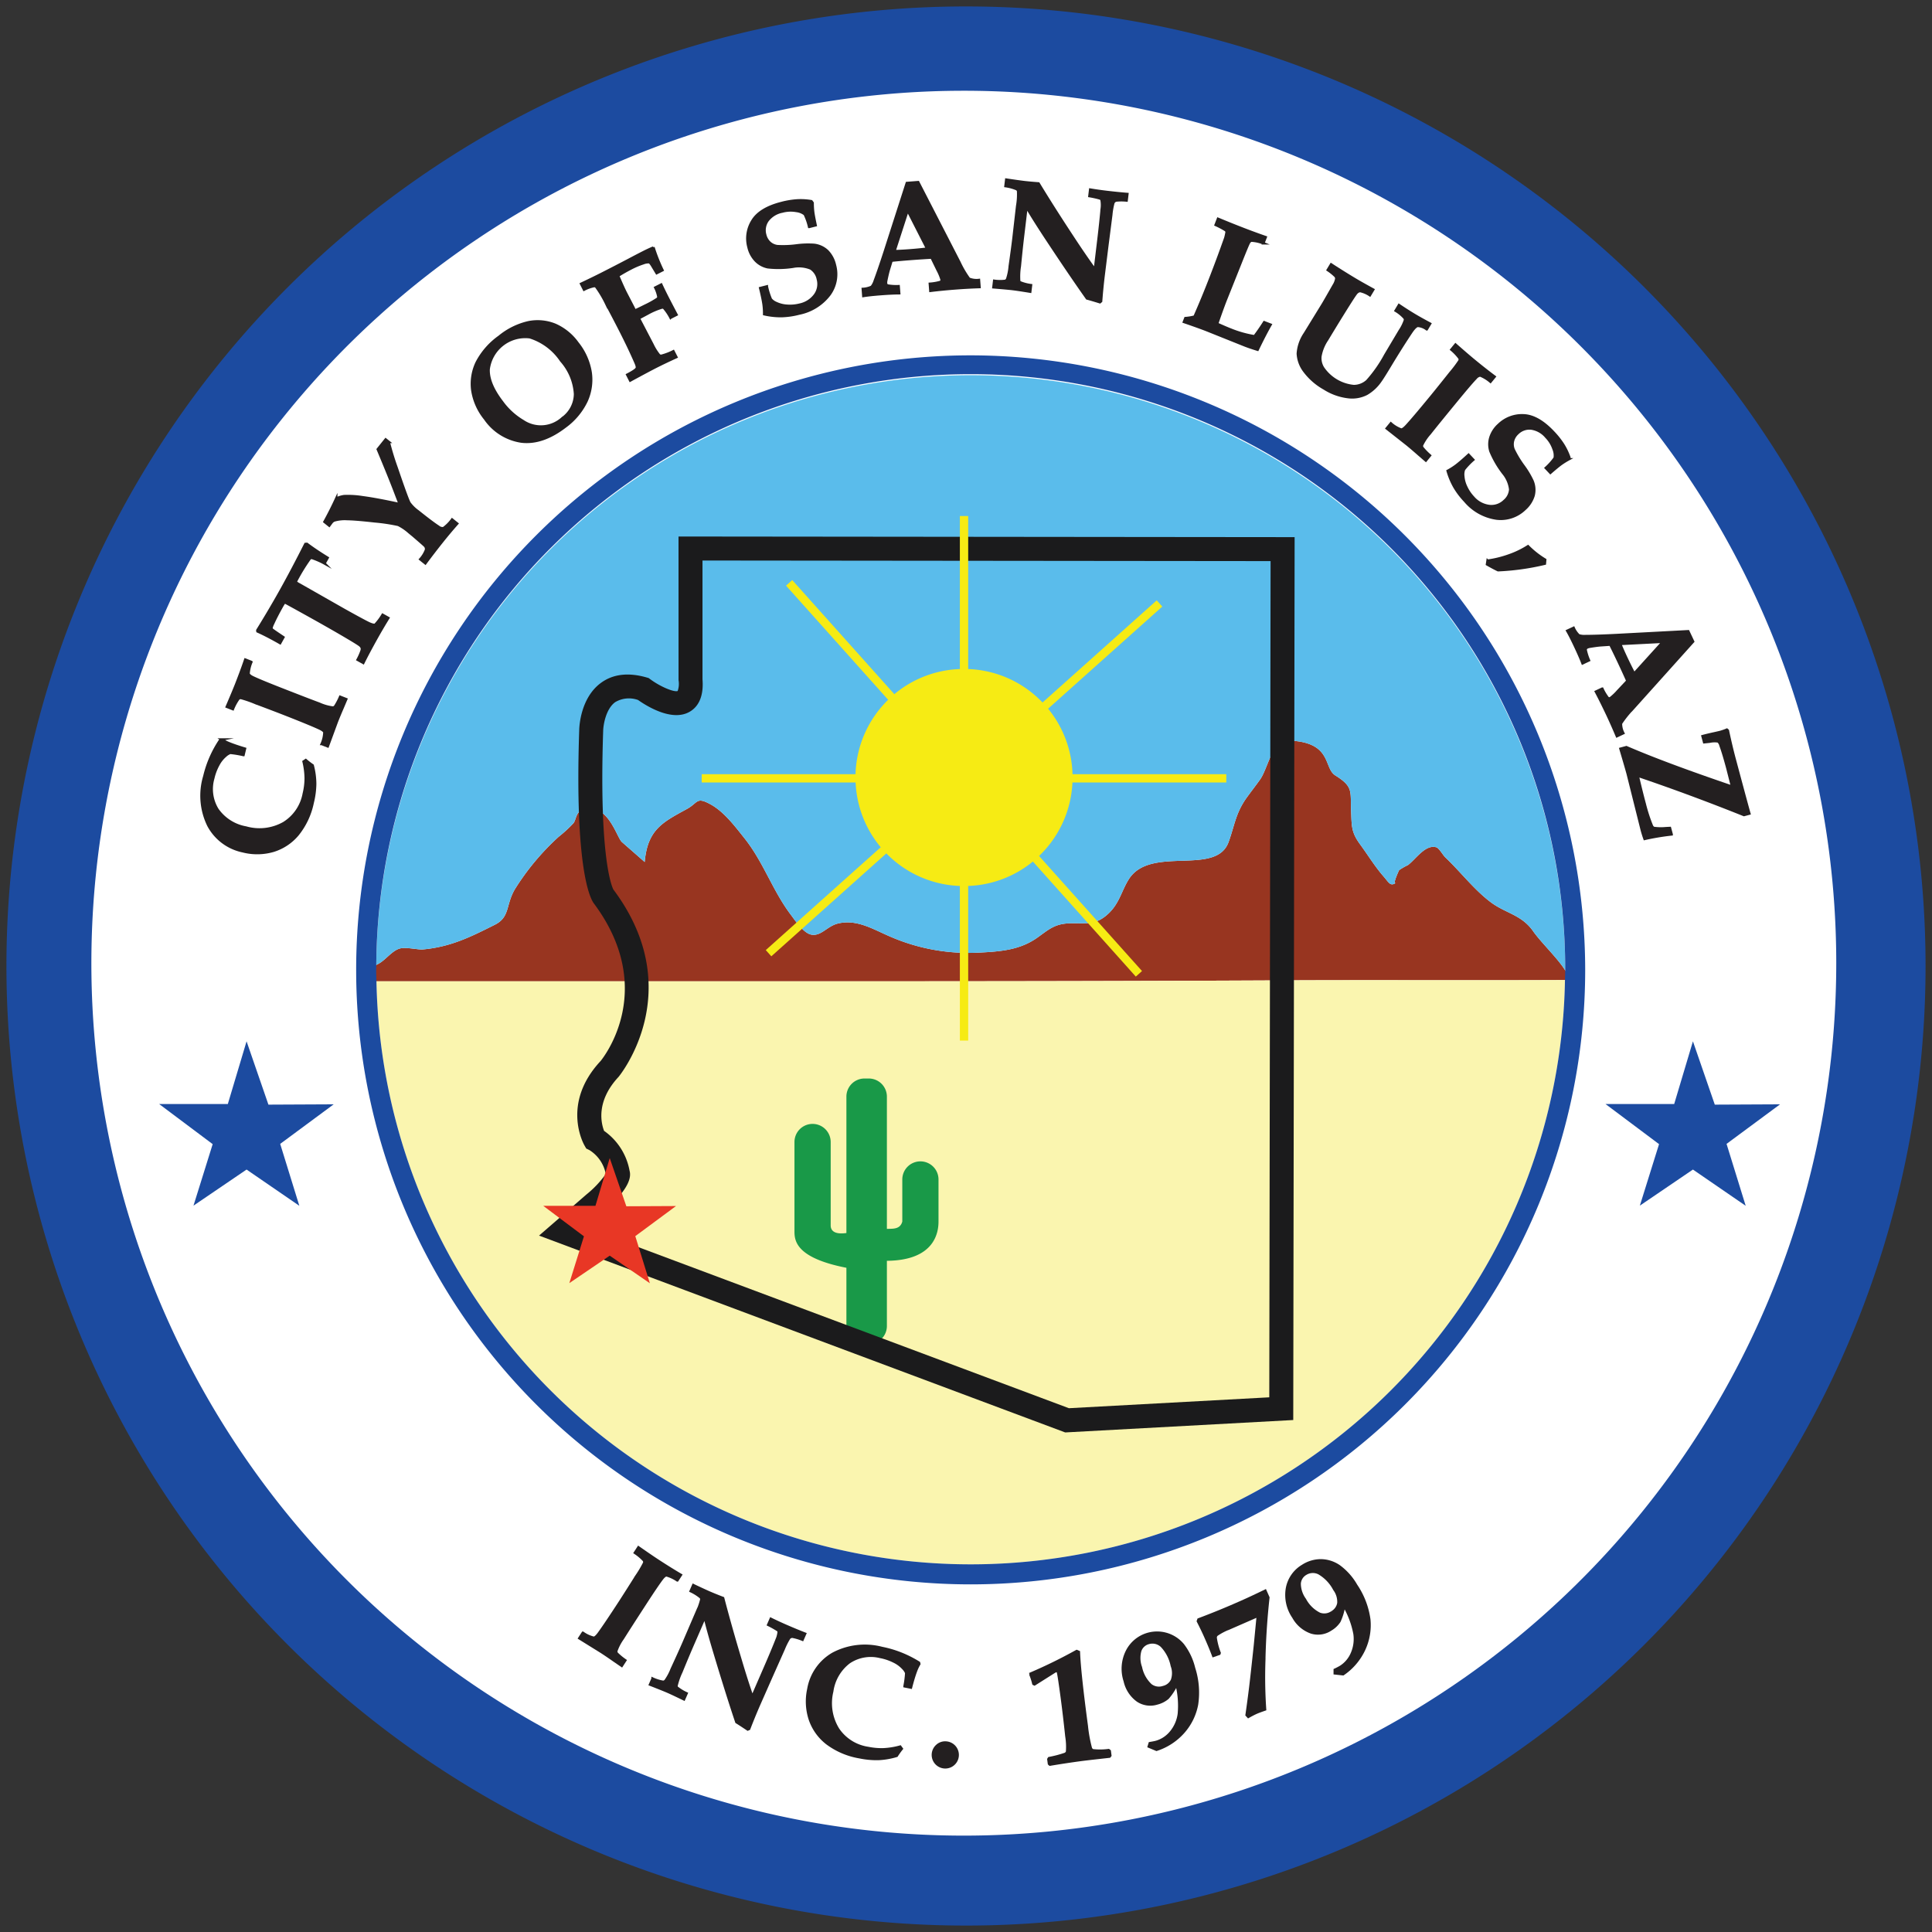
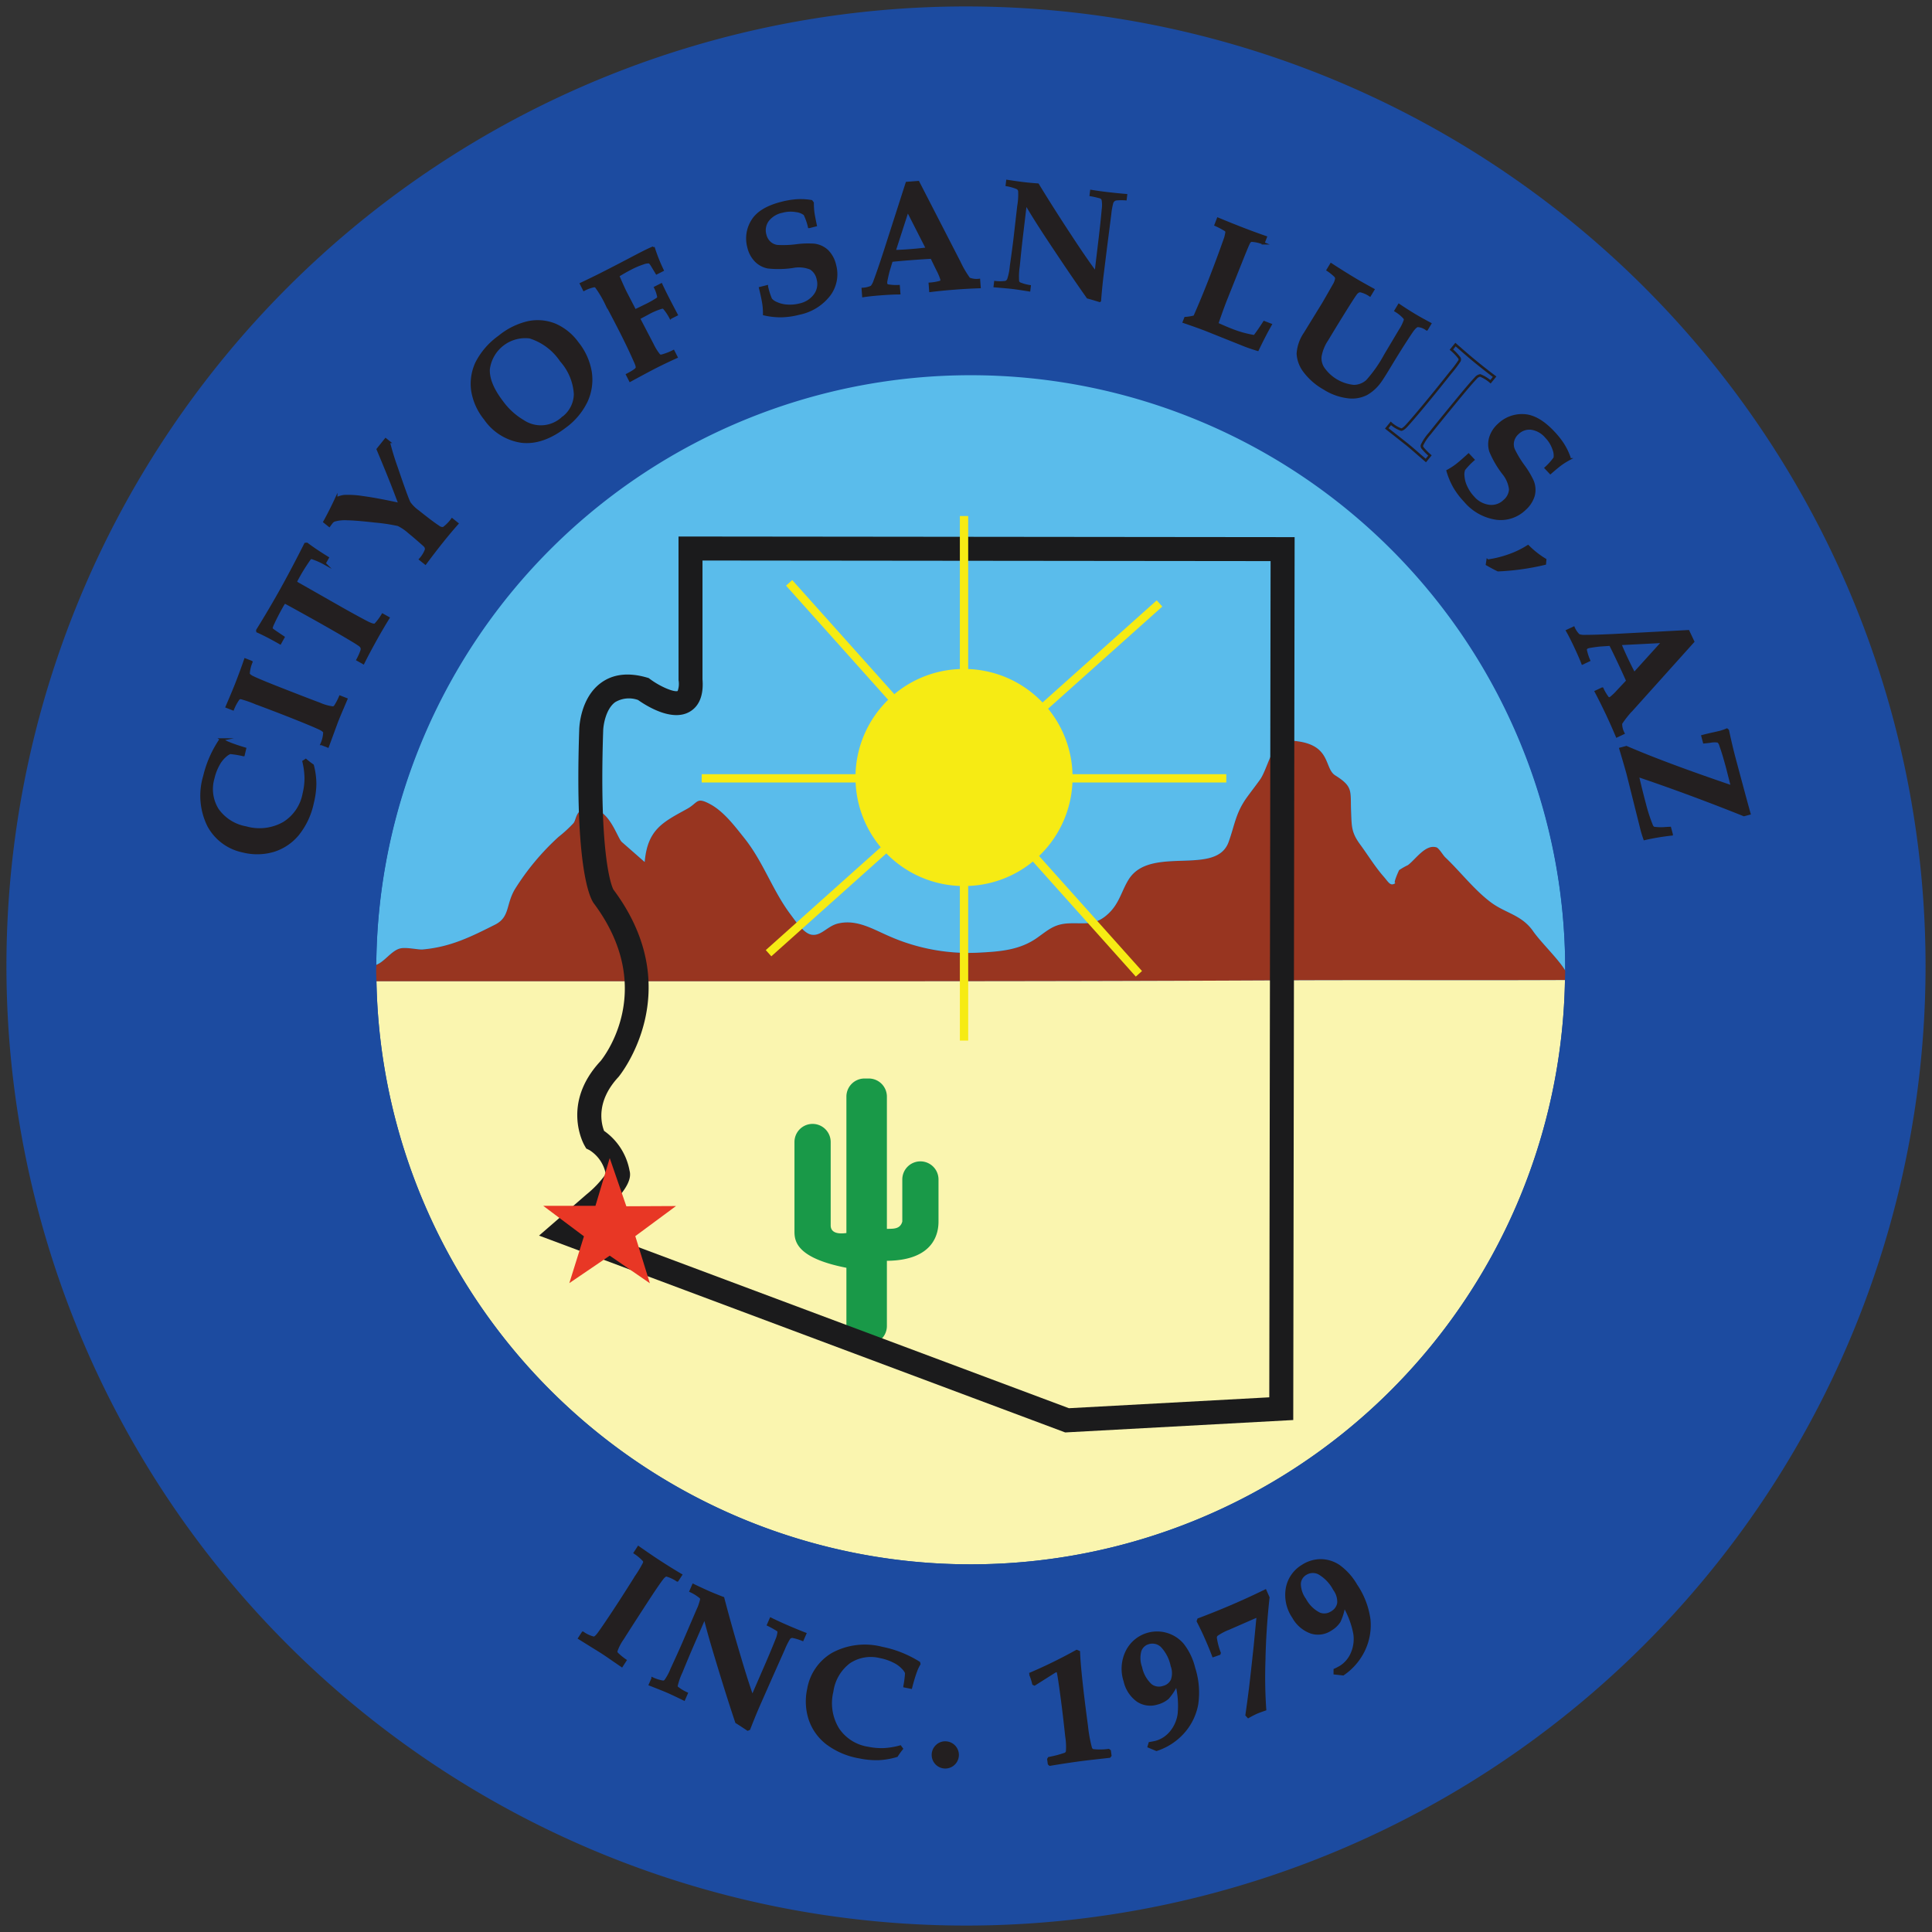
<svg xmlns="http://www.w3.org/2000/svg" id="Layer_1" data-name="Layer 1" width="300" height="300" viewBox="0 0 300 300">
  <rect x="0" y="0" width="300" height="300" fill="#333333" stroke="none" />
  <defs>
    <style>.cls-1{fill:#1c4ba0;}.cls-2{fill:#fff;}.cls-3{fill:#983520;}.cls-4{fill:#231f20;}.cls-5{fill:none;stroke:#231f20;stroke-miterlimit:10;stroke-width:0.388px;}.cls-6{fill:#5abceb;}.cls-7{fill:#faf5af;}.cls-8{fill:#e7e79c;}.cls-9{fill:#199948;}.cls-10{fill:#1b1b1c;}.cls-11{fill:#e83725;}.cls-12{fill:#f6eb14;}</style>
  </defs>
  <title>San Luis</title>
  <path class="cls-1" d="M299,150A149,149,0,1,1,150.001,1.001,148.998,148.998,0,0,1,299,150" />
-   <path class="cls-2" d="M285.133,149.564A135.472,135.472,0,1,1,149.66,14.091,135.473,135.473,0,0,1,285.133,149.564" />
  <polygon class="cls-1" points="38.287 161.696 41.681 171.527 51.815 171.479 43.508 177.622 46.48 187.235 38.287 181.608 30.045 187.212 33.025 177.661 24.71 171.431 35.377 171.431 38.287 161.696" />
-   <polygon class="cls-1" points="262.877 161.696 266.272 171.527 276.405 171.479 268.098 177.622 271.071 187.235 262.877 181.608 254.635 187.212 257.616 177.661 249.301 171.431 259.968 171.431 262.877 161.696" />
  <path class="cls-3" d="M238.063,144.595c-1.759-2.53-4.278-2.793-6.51-4.447-2.614-1.938-4.774-4.79-7.14-7.03-.338-.321-.97-1.424-1.359-1.544-1.707-.52-3.186,1.82-4.433,2.759a10.199,10.199,0,0,0-1.364.779c-.017.023-1.151,2.451-.462,1.939-.898.667-1.12-.003-1.969-.973-1.314-1.5-2.444-3.353-3.624-4.961-1.398-1.904-1.302-2.839-1.401-5.176-.133-3.126.368-3.766-2.465-5.541-1.891-1.187-.36-5.361-7.707-5.418-2.006-.019-2.799,4.434-3.969,6.07-.656.92-1.351,1.812-2.014,2.725-1.775,2.445-1.905,4.31-2.869,6.971-1.943,5.384-12.149.434-15.516,5.815-1.094,1.747-1.421,3.624-3.05,5.208-2.14,2.084-3.749,1.483-6.279,1.606-2.213.108-3.126.991-4.838,2.209-2.7,1.923-5.696,2.162-8.956,2.327a30.444,30.444,0,0,1-14.048-2.541c-2.579-1.111-5.077-2.678-7.984-1.967-1.679.41-2.616,2.028-4.15,1.718-1.195-.239-2.498-2.209-3.147-3.067-2.846-3.759-4.258-8.201-7.226-11.916-1.466-1.837-3.167-4.115-5.274-5.255-2.217-1.201-1.867-.245-3.635.729-3.749,2.062-6.119,3.164-6.565,8.239-1.798-1.579-1.741-1.525-3.541-3.103-.718-.632-1.89-5.043-4.751-5.187-2.518-.127-2.194,1.482-2.756,2.245a20.709,20.709,0,0,1-2.324,2.136,38.722,38.722,0,0,0-6.811,8.175c-1.398,2.424-.732,4.3-3.091,5.479-3.587,1.793-6.788,3.443-11.201,3.831-.666.059-2.351-.34-3.328-.191-1.274.196-2.31,1.71-3.423,2.355a16.552,16.552,0,0,1-2.025.967c-.163.068-.323.141-.487.208,0,.004.006.004.006.011a3.058,3.058,0,0,1,.093.723c0,.013-.006.02-.006.033s.006.02.006.031a4.467,4.467,0,0,0,0,.776.246.246,0,0,0-.002.033h78.652c21.407,0,42.707-.039,64.125-.144,14.34-.07,29.846.022,44.189-.05.169-.366-.034-.925-.444-1.583-1.106-1.781-3.759-4.323-4.928-6.003" />
  <path class="cls-4" d="M47.144,118.254l.338-.226a12.071,12.071,0,0,0,1.063.819,11.549,11.549,0,0,1,.388,2.849,12.821,12.821,0,0,1-.391,2.96,11.589,11.589,0,0,1-2.302,4.915,7.967,7.967,0,0,1-3.797,2.532,8.991,8.991,0,0,1-4.743.073,7.853,7.853,0,0,1-5.333-3.991,10.509,10.509,0,0,1-.627-7.653,17.054,17.054,0,0,1,2.495-5.66l.193-.04a6.858,6.858,0,0,0,1.145.588q.978.396,2.464.839l-.234.979a15.311,15.311,0,0,0-2.059-.341,2.316,2.316,0,0,0-.771.494,4.695,4.695,0,0,0-1.078,1.376,8.059,8.059,0,0,0-.787,2.087,6.022,6.022,0,0,0,.669,4.858,6.866,6.866,0,0,0,4.416,2.794,7.679,7.679,0,0,0,5.878-.698,6.811,6.811,0,0,0,3.109-4.576,10.127,10.127,0,0,0,.296-2.378,11.933,11.933,0,0,0-.33-2.6" />
  <path class="cls-5" d="M47.144,118.254l.338-.226a12.074,12.074,0,0,0,1.063.819,11.548,11.548,0,0,1,.388,2.849,12.82,12.82,0,0,1-.391,2.96,11.589,11.589,0,0,1-2.302,4.915,7.967,7.967,0,0,1-3.797,2.532,8.991,8.991,0,0,1-4.743.073,7.853,7.853,0,0,1-5.333-3.991,10.509,10.509,0,0,1-.627-7.653,17.054,17.054,0,0,1,2.495-5.66l.193-.04a6.858,6.858,0,0,0,1.145.588q.978.396,2.464.839l-.234.979a15.311,15.311,0,0,0-2.059-.341,2.316,2.316,0,0,0-.771.494,4.695,4.695,0,0,0-1.078,1.376,8.059,8.059,0,0,0-.787,2.087,6.022,6.022,0,0,0,.669,4.858,6.866,6.866,0,0,0,4.416,2.794,7.679,7.679,0,0,0,5.878-.698,6.811,6.811,0,0,0,3.109-4.576,10.127,10.127,0,0,0,.296-2.378A11.933,11.933,0,0,0,47.144,118.254Z" />
  <path class="cls-4" d="M50.892,115.888l-.939-.367a4.908,4.908,0,0,0,.423-1.834c-.068-.18-.329-.377-.788-.591q-1.438-.668-5.46-2.244-1.541-.605-4.486-1.708a18.124,18.124,0,0,0-2.231-.771.522.522,0,0,0-.375.123,7.606,7.606,0,0,0-.878,1.615l-.937-.368q.977-2.271,1.458-3.488.822-2.102,1.41-3.83l.939.368a5.834,5.834,0,0,0-.438,1.818c.05.171.248.348.6.528q1.036.51,4.309,1.793,4.357,1.709,6.085,2.346a7.361,7.361,0,0,0,2.114.599.514.514,0,0,0,.343-.196,9.617,9.617,0,0,0,.779-1.479l.94.368-.552,1.305c-.357.824-.664,1.561-.92,2.217Z" />
  <path class="cls-5" d="M50.892,115.888l-.939-.367a4.907,4.907,0,0,0,.423-1.834c-.068-.18-.329-.377-.788-.591q-1.438-.668-5.46-2.244-1.541-.605-4.486-1.708a18.121,18.121,0,0,0-2.231-.771.522.522,0,0,0-.375.123,7.607,7.607,0,0,0-.878,1.615l-.937-.368q.977-2.272,1.458-3.488.822-2.102,1.41-3.83l.939.368a5.833,5.833,0,0,0-.438,1.818c.05.171.248.348.6.528q1.036.51,4.309,1.793,4.357,1.709,6.085,2.346a7.363,7.363,0,0,0,2.114.599.514.514,0,0,0,.343-.196,9.617,9.617,0,0,0,.779-1.479l.94.368-.552,1.305c-.357.824-.664,1.561-.92,2.217Z" />
  <path class="cls-4" d="M56.411,102.934l-.88-.492a9.194,9.194,0,0,0,.59-1.305.928.928,0,0,0,.065-.528.947.947,0,0,0-.34-.436q-.41-.323-3.238-1.969-2.013-1.164-4.128-2.343-4.159-2.316-4.253-2.334c-.061-.009-.223.222-.49.698q-.814,1.459-1.316,2.557a2.952,2.952,0,0,0-.278.749.388.388,0,0,0,.115.22q.109.114,1.741,1.204l-.501.902q-1.999-1.141-3.516-1.822l-.02-.163q1.995-3.214,3.736-6.337,1.734-3.114,3.725-7.06l.231-.02c.889.669,1.958,1.389,3.218,2.163l-.484.869a11.34,11.34,0,0,0-2.022-.878.546.546,0,0,0-.344.248,29.038,29.038,0,0,0-1.994,3.255c-.079.141-.105.236-.078.287a2.188,2.188,0,0,0,.532.352l7.013,3.991q3.065,1.708,3.79,2.043.728.335.985.216a8.812,8.812,0,0,0,1.144-1.531l.88.492q-.931,1.501-1.899,3.233-1.269,2.279-1.984,3.736" />
  <path class="cls-5" d="M56.411,102.934l-.88-.492a9.19,9.19,0,0,0,.59-1.305.928.928,0,0,0,.065-.528.947.947,0,0,0-.34-.436q-.41-.323-3.238-1.969-2.013-1.164-4.128-2.343-4.159-2.316-4.253-2.334c-.061-.009-.223.222-.49.698q-.814,1.459-1.316,2.557a2.953,2.953,0,0,0-.278.749.388.388,0,0,0,.115.22q.109.114,1.741,1.204l-.501.902q-1.999-1.141-3.516-1.822l-.02-.163q1.995-3.214,3.736-6.337,1.734-3.114,3.725-7.06l.231-.02c.889.669,1.958,1.389,3.218,2.163l-.484.869a11.34,11.34,0,0,0-2.022-.878.546.546,0,0,0-.344.248,29.036,29.036,0,0,0-1.994,3.255c-.079.141-.105.236-.078.287a2.191,2.191,0,0,0,.532.352l7.013,3.991q3.065,1.708,3.79,2.043.728.335.985.215a8.809,8.809,0,0,0,1.144-1.531l.88.492q-.931,1.501-1.899,3.233Q57.127,101.476,56.411,102.934Z" />
  <path class="cls-4" d="M66.048,87.474l-.787-.63a4.59,4.59,0,0,0,.897-1.466.7.7,0,0,0-.2-.635q-.077-.093-1.758-1.545l-.676-.557a7.627,7.627,0,0,0-1.681-1.145,28.341,28.341,0,0,0-3.643-.548q-2.949-.333-4.318-.352a5.787,5.787,0,0,0-1.991.219,1.03,1.03,0,0,0-.422.338l-.343.466L50.388,81.026q.977-1.773,1.815-3.598a4.052,4.052,0,0,1,1.215-.383,14.235,14.235,0,0,1,2.925.177q2.069.268,5.732,1.065l-.693-1.815q-.938-2.472-2.718-6.709l1.222-1.525.469.374a41.547,41.547,0,0,0,1.218,4.002q1.622,4.769,1.995,5.471A5.798,5.798,0,0,0,64.898,79.392q2.199,1.762,3.174,2.388a.975.975,0,0,0,.798.231,6.192,6.192,0,0,0,1.331-1.341l.788.631q-1.159,1.31-2.29,2.724-1.24,1.553-2.651,3.448" />
  <path class="cls-5" d="M66.048,87.474l-.787-.63a4.589,4.589,0,0,0,.897-1.466.701.701,0,0,0-.2-.635q-.077-.093-1.758-1.545l-.676-.557a7.624,7.624,0,0,0-1.681-1.145,28.328,28.328,0,0,0-3.643-.548q-2.949-.333-4.318-.352a5.787,5.787,0,0,0-1.991.219,1.03,1.03,0,0,0-.422.338l-.343.465L50.388,81.026q.977-1.773,1.815-3.598a4.051,4.051,0,0,1,1.215-.383,14.239,14.239,0,0,1,2.925.177q2.069.268,5.732,1.065l-.693-1.815q-.938-2.472-2.718-6.709l1.222-1.525.469.374a41.54,41.54,0,0,0,1.218,4.002q1.622,4.769,1.995,5.471a5.798,5.798,0,0,0,1.331,1.31q2.199,1.762,3.174,2.388a.975.975,0,0,0,.798.231,6.191,6.191,0,0,0,1.331-1.341l.788.632q-1.159,1.31-2.29,2.724Q67.459,85.579,66.048,87.474Z" />
  <path class="cls-4" d="M87.756,66.246q-3.512,2.693-6.763,2.32a8.302,8.302,0,0,1-5.672-3.536,9.224,9.224,0,0,1-1.977-4.45,7.669,7.669,0,0,1,.69-4.299,11.32,11.32,0,0,1,3.493-3.994,10.924,10.924,0,0,1,4.58-2.248,7.234,7.234,0,0,1,4.068.388,8.474,8.474,0,0,1,3.494,2.833,9.721,9.721,0,0,1,2.039,4.552,7.971,7.971,0,0,1-.649,4.489,10.51,10.51,0,0,1-3.303,3.945m-.425-1.306a4.689,4.689,0,0,0,1.967-3.755,8.559,8.559,0,0,0-2.161-5.175,9.13,9.13,0,0,0-4.872-3.651,5.738,5.738,0,0,0-6.397,4.995q-.084,2.227,2.088,5.06a10.842,10.842,0,0,0,3.266,2.979,4.955,4.955,0,0,0,6.108-.453" />
  <path class="cls-5" d="M87.756,66.246q-3.512,2.693-6.763,2.32a8.302,8.302,0,0,1-5.672-3.536,9.224,9.224,0,0,1-1.977-4.45,7.669,7.669,0,0,1,.69-4.299,11.32,11.32,0,0,1,3.493-3.994,10.923,10.923,0,0,1,4.58-2.248,7.233,7.233,0,0,1,4.068.388,8.474,8.474,0,0,1,3.494,2.833A9.722,9.722,0,0,1,91.707,57.812a7.971,7.971,0,0,1-.649,4.489A10.51,10.51,0,0,1,87.756,66.246Zm-.425-1.306A4.689,4.689,0,0,0,89.298,61.185a8.559,8.559,0,0,0-2.161-5.175,9.13,9.13,0,0,0-4.872-3.651,5.738,5.738,0,0,0-6.397,4.995Q75.784,59.581,77.956,62.413a10.844,10.844,0,0,0,3.266,2.979,4.955,4.955,0,0,0,6.108-.453Z" />
  <path class="cls-4" d="M97.855,59.087l-.456-.898q1.352-.701,1.48-1.009c.07-.143.009-.43-.183-.864q-.931-2.151-2.316-4.881-1.029-2.025-2.258-4.315a16.785,16.785,0,0,0-1.538-2.579.474.474,0,0,0-.298-.135,5.942,5.942,0,0,0-1.595.568l-.455-.899q1.897-.894,3.247-1.581,1.967-.998,4.113-2.124,1.41-.747,2.386-1.241c.462-.234.912-.444,1.347-.631l.219.168a26.614,26.614,0,0,0,1.32,3.289l-.899.456-.665-1.102c-.206-.351-.369-.551-.486-.594a2.114,2.114,0,0,0-.918.151,12.693,12.693,0,0,0-2.008.856q-.928.475-1.919,1.097.805,1.872,1.184,2.621l1.19,2.293.241.499c.439-.195.96-.448,1.567-.754a15.116,15.116,0,0,0,1.932-1.077.415.415,0,0,0,.157-.296,5.425,5.425,0,0,0-.49-1.445l.92-.467q.447.961.921,1.893.447.88,1.452,2.783l-.92.467a7.708,7.708,0,0,0-1.029-1.524.436.436,0,0,0-.362-.047,11.006,11.006,0,0,0-2.155.92L99.196,49.43l2.126,4.079a8.276,8.276,0,0,0,1.024,1.645.543.543,0,0,0,.337.11,9.316,9.316,0,0,0,1.885-.714l.456.898q-1.75.794-3.249,1.553-1.324.675-3.919,2.085" />
  <path class="cls-5" d="M97.855,59.087l-.456-.898q1.352-.701,1.48-1.009c.07-.143.009-.43-.183-.864q-.931-2.151-2.317-4.881-1.029-2.025-2.258-4.315a16.791,16.791,0,0,0-1.538-2.579.473.473,0,0,0-.298-.135,5.939,5.939,0,0,0-1.595.568l-.455-.899q1.897-.894,3.247-1.581,1.967-.998,4.113-2.124,1.41-.747,2.386-1.241c.462-.234.912-.444,1.347-.632l.219.168a26.599,26.599,0,0,0,1.32,3.289l-.899.456-.665-1.102c-.206-.351-.369-.551-.486-.594a2.114,2.114,0,0,0-.918.15,12.702,12.702,0,0,0-2.008.856q-.928.475-1.919,1.097.805,1.872,1.184,2.621l1.19,2.293.241.499c.439-.195.96-.448,1.567-.754a15.114,15.114,0,0,0,1.932-1.077.416.416,0,0,0,.157-.297,5.425,5.425,0,0,0-.49-1.445l.92-.467q.447.961.921,1.893.447.879,1.452,2.783l-.92.467a7.707,7.707,0,0,0-1.029-1.524.436.436,0,0,0-.362-.047,11.005,11.005,0,0,0-2.155.92l-1.387.743,2.126,4.079a8.279,8.279,0,0,0,1.024,1.645.543.543,0,0,0,.337.11,9.317,9.317,0,0,0,1.885-.714l.456.898q-1.75.794-3.249,1.553Q100.45,57.676,97.855,59.087Z" />
  <path class="cls-4" d="M118.047,44.738l1.022-.259a11.081,11.081,0,0,0,.624,1.987,2.214,2.214,0,0,0,.864.608,4.613,4.613,0,0,0,1.676.41,6.086,6.086,0,0,0,1.939-.171,3.939,3.939,0,0,0,2.4-1.54,2.873,2.873,0,0,0,.43-2.422,2.539,2.539,0,0,0-1.117-1.671,4.86,4.86,0,0,0-2.743-.268,14.963,14.963,0,0,1-3.921.081,3.619,3.619,0,0,1-1.866-1.012,4.427,4.427,0,0,1-1.12-2.095,5.158,5.158,0,0,1,.599-4.094q1.152-1.911,4.533-2.768a12.865,12.865,0,0,1,2.402-.4,9.918,9.918,0,0,1,2.227.127l.186.25a12.041,12.041,0,0,0,.078,1.395c.05.407.179,1.103.386,2.082l-1.001.253a9.284,9.284,0,0,0-.684-1.963,2.637,2.637,0,0,0-1.327-.521,4.941,4.941,0,0,0-2.172.101,3.736,3.736,0,0,0-2.275,1.401,2.613,2.613,0,0,0-.373,2.216,2.408,2.408,0,0,0,.691,1.204,2.182,2.182,0,0,0,1.213.557,16.004,16.004,0,0,0,2.923-.107,13.971,13.971,0,0,1,2.763-.093,3.598,3.598,0,0,1,2.062.948,4.518,4.518,0,0,1,1.176,2.198,5.355,5.355,0,0,1-.843,4.574,7.849,7.849,0,0,1-4.737,2.945,12,12,0,0,1-2.711.389,11.472,11.472,0,0,1-2.687-.293,10.768,10.768,0,0,0-.096-1.549q-.14-.94-.523-2.501" />
  <path class="cls-5" d="M118.047,44.738l1.022-.259a11.09,11.09,0,0,0,.624,1.987,2.215,2.215,0,0,0,.864.608,4.614,4.614,0,0,0,1.676.41,6.084,6.084,0,0,0,1.939-.171,3.939,3.939,0,0,0,2.4-1.539,2.873,2.873,0,0,0,.43-2.422,2.539,2.539,0,0,0-1.117-1.671,4.86,4.86,0,0,0-2.743-.268,14.962,14.962,0,0,1-3.921.081,3.619,3.619,0,0,1-1.866-1.012,4.428,4.428,0,0,1-1.12-2.095,5.158,5.158,0,0,1,.599-4.094q1.152-1.911,4.533-2.768a12.865,12.865,0,0,1,2.402-.4,9.918,9.918,0,0,1,2.227.127l.186.25a12.05,12.05,0,0,0,.078,1.395c.05.407.179,1.103.387,2.082l-1.001.253a9.284,9.284,0,0,0-.684-1.963,2.637,2.637,0,0,0-1.327-.521,4.941,4.941,0,0,0-2.172.101,3.736,3.736,0,0,0-2.275,1.401,2.613,2.613,0,0,0-.373,2.216,2.408,2.408,0,0,0,.691,1.204,2.182,2.182,0,0,0,1.213.557A16.003,16.003,0,0,0,123.642,38.119a13.972,13.972,0,0,1,2.763-.093,3.598,3.598,0,0,1,2.062.948,4.518,4.518,0,0,1,1.176,2.198,5.354,5.354,0,0,1-.843,4.574,7.848,7.848,0,0,1-4.737,2.945,12.003,12.003,0,0,1-2.711.389,11.474,11.474,0,0,1-2.687-.293,10.769,10.769,0,0,0-.096-1.549Q118.43,46.299,118.047,44.738Z" />
  <path class="cls-4" d="M133.98,44.87a3.739,3.739,0,0,0,1.369-.334,2.868,2.868,0,0,0,.495-.953q.607-1.613,1.533-4.462l3.437-10.698,1.759-.135,6.396,12.431a15.573,15.573,0,0,0,1.503,2.566,3.102,3.102,0,0,0,1.536.197l.084,1.087q-1.955.068-3.69.202-2.069.156-3.929.387l-.082-1.089a7.775,7.775,0,0,0,1.632-.285.354.354,0,0,0,.192-.373,7.918,7.918,0,0,0-.617-1.48l-.945-1.938q-1.485.079-3.319.219-1.594.121-2.897.259l-.422,1.384q-.172.568-.4,1.677a1.599,1.599,0,0,0-.038.448.388.388,0,0,0,.262.362,7.91,7.91,0,0,0,1.697.101l.084,1.088q-1.18.005-2.923.141-1.659.128-2.635.285Zm6.956-12.212-2.053,6.347c.737-.016,1.55-.059,2.434-.129q1.389-.105,2.653-.262Z" />
  <path class="cls-5" d="M133.98,44.87a3.737,3.737,0,0,0,1.369-.334,2.867,2.867,0,0,0,.495-.953q.607-1.613,1.533-4.462l3.437-10.698,1.759-.135,6.396,12.431a15.571,15.571,0,0,0,1.503,2.566,3.101,3.101,0,0,0,1.536.197l.084,1.087q-1.955.068-3.69.202-2.069.156-3.929.386l-.082-1.089a7.775,7.775,0,0,0,1.632-.285.354.354,0,0,0,.192-.373,7.919,7.919,0,0,0-.617-1.48l-.945-1.938q-1.485.079-3.319.219-1.594.121-2.897.259l-.422,1.384q-.172.568-.4,1.677a1.599,1.599,0,0,0-.038.448.388.388,0,0,0,.262.362,7.905,7.905,0,0,0,1.697.101l.084,1.088q-1.18.005-2.923.141-1.659.128-2.635.286Zm6.956-12.212-2.053,6.347c.737-.016,1.55-.059,2.434-.129q1.389-.105,2.653-.262Z" />
  <path class="cls-4" d="M154.262,44.606l.118-1.001a6.345,6.345,0,0,0,1.727.013.584.584,0,0,0,.289-.279,8.5,8.5,0,0,0,.402-1.994q.405-2.853.577-4.305l.576-5.041a10.509,10.509,0,0,0,.146-2.327.501.501,0,0,0-.194-.29,6.963,6.963,0,0,0-1.769-.489l.118-.999c1.238.188,2.155.315,2.752.388q.992.116,2.259.206,2.334,3.84,5.314,8.361,1.981,3.019,3.44,5.01l.565-4.728q.321-2.69.492-4.644a4.429,4.429,0,0,0-.02-1.443.425.425,0,0,0-.24-.234,14.982,14.982,0,0,0-1.646-.366l.121-.999q1.285.214,2.571.366,1.762.209,3.193.319l-.119,1.001a7.916,7.916,0,0,0-1.621,0,.628.628,0,0,0-.268.138.683.683,0,0,0-.174.256,10.822,10.822,0,0,0-.318,1.823l-.611,4.762-.596,4.797q-.23,1.929-.374,3.87l-.177.149q-1.42-.435-2.006-.589-2.658-3.759-6.385-9.404-1.883-2.858-3.018-4.791l-.552,4.631q-.224,1.894-.483,4.566a10.275,10.275,0,0,0-.103,2.283.369.369,0,0,0,.154.223,6.784,6.784,0,0,0,1.688.44l-.12,1.001c-1.275-.208-2.188-.344-2.743-.411q-.687-.081-2.964-.268" />
-   <path class="cls-5" d="M154.262,44.606l.118-1.001a6.348,6.348,0,0,0,1.727.013.584.584,0,0,0,.289-.279,8.501,8.501,0,0,0,.402-1.994q.405-2.853.577-4.305l.576-5.041a10.511,10.511,0,0,0,.146-2.327.501.501,0,0,0-.194-.29,6.965,6.965,0,0,0-1.769-.489l.118-.999c1.238.188,2.155.315,2.752.388q.992.116,2.259.206,2.334,3.84,5.314,8.361,1.981,3.019,3.44,5.01l.565-4.728q.321-2.69.492-4.644a4.429,4.429,0,0,0-.02-1.443.425.425,0,0,0-.24-.234,14.999,14.999,0,0,0-1.646-.366l.121-.999q1.285.214,2.571.366,1.762.209,3.193.319l-.119,1.001a7.916,7.916,0,0,0-1.621,0,.628.628,0,0,0-.268.138.684.684,0,0,0-.174.256,10.818,10.818,0,0,0-.318,1.823l-.611,4.762-.596,4.797q-.23,1.929-.374,3.87l-.177.149q-1.42-.435-2.006-.589-2.658-3.759-6.385-9.404-1.883-2.858-3.018-4.791l-.552,4.631q-.224,1.894-.483,4.566a10.278,10.278,0,0,0-.103,2.283.369.369,0,0,0,.154.223,6.783,6.783,0,0,0,1.688.441l-.12,1.001c-1.275-.208-2.188-.344-2.743-.411Q156.539,44.793,154.262,44.606Z" />
  <path class="cls-4" d="M183.842,49.984l.226-.582a7.982,7.982,0,0,0,1.424-.236q1.318-2.976,2.584-6.27.998-2.583,1.825-4.902a7.988,7.988,0,0,0,.568-1.943.424.424,0,0,0-.143-.305,12.177,12.177,0,0,0-1.555-.826l.362-.939q2.141.89,3.986,1.6,1.794.691,3.415,1.251l-.362.942a5.69,5.69,0,0,0-1.876-.413.664.664,0,0,0-.363.327q-.179.286-1.489,3.586l-2.169,5.427q-.589,1.534-1.288,3.579,1.431.64,2.133.911A16.937,16.937,0,0,0,194.796,52.223c.456-.594.962-1.323,1.51-2.181l.985.379q-.882,1.538-2.009,3.882c-.73-.222-1.39-.445-1.988-.676l-4.029-1.614-1.802-.723q-1.25-.494-3.621-1.305" />
  <path class="cls-5" d="M183.842,49.984l.226-.582a7.977,7.977,0,0,0,1.424-.236q1.318-2.976,2.584-6.27.998-2.583,1.825-4.902a7.987,7.987,0,0,0,.568-1.943.424.424,0,0,0-.143-.305,12.177,12.177,0,0,0-1.555-.826l.362-.939q2.141.89,3.986,1.6,1.794.691,3.415,1.251l-.362.942a5.694,5.694,0,0,0-1.876-.413.664.664,0,0,0-.363.327q-.179.286-1.489,3.586l-2.169,5.427q-.589,1.534-1.288,3.579,1.431.64,2.133.911a16.937,16.937,0,0,0,3.676,1.03c.456-.594.962-1.323,1.51-2.181l.985.379q-.882,1.538-2.009,3.882c-.73-.222-1.39-.445-1.988-.676l-4.029-1.614-1.802-.723Q186.213,50.796,183.842,49.984Z" />
  <path class="cls-4" d="M206.176,41.924l.518-.864q2.058,1.331,3.643,2.279c.672.405,1.635.948,2.894,1.637l-.518.863a4.469,4.469,0,0,0-1.437-.636.526.526,0,0,0-.321.047,1.149,1.149,0,0,0-.444.391q-.407.54-2.089,3.254-1.17,1.885-2.349,3.851a6.601,6.601,0,0,0-1.05,2.594,2.848,2.848,0,0,0,.406,1.775,6.514,6.514,0,0,0,4.787,2.841,3.111,3.111,0,0,0,2.073-.802,20.755,20.755,0,0,0,2.81-4.009l2.271-3.814a6.747,6.747,0,0,0,.799-1.618.478.478,0,0,0-.085-.346,5.779,5.779,0,0,0-1.367-1.126l.516-.864q1.287.868,2.408,1.539.966.577,2.419,1.351l-.517.864a2.57,2.57,0,0,0-1.407-.535q-.389.077-1.005.993-1.496,2.237-3.251,5.143-1.117,1.862-1.514,2.408a6.644,6.644,0,0,1-2.141,2.011,4.945,4.945,0,0,1-2.905.504,8.831,8.831,0,0,1-3.711-1.341,9.838,9.838,0,0,1-3.067-2.678,4.923,4.923,0,0,1-1.012-2.725,6.253,6.253,0,0,1,1.079-3.109l2.827-4.6q.333-.556,1.643-2.861a2.89,2.89,0,0,0,.425-1.06.643.643,0,0,0-.116-.378,7.848,7.848,0,0,0-1.212-.978" />
  <path class="cls-5" d="M206.176,41.924,206.694,41.06q2.058,1.331,3.643,2.279c.672.405,1.635.948,2.894,1.637l-.518.863a4.47,4.47,0,0,0-1.437-.636.526.526,0,0,0-.321.047,1.149,1.149,0,0,0-.444.391q-.407.54-2.089,3.254-1.17,1.885-2.349,3.851a6.602,6.602,0,0,0-1.05,2.594,2.848,2.848,0,0,0,.406,1.775,6.514,6.514,0,0,0,4.787,2.841,3.111,3.111,0,0,0,2.073-.802,20.754,20.754,0,0,0,2.81-4.009l2.271-3.814a6.747,6.747,0,0,0,.799-1.618.478.478,0,0,0-.085-.346,5.78,5.78,0,0,0-1.367-1.126l.517-.864q1.287.868,2.408,1.539.966.577,2.419,1.351l-.517.864a2.57,2.57,0,0,0-1.407-.535q-.389.077-1.005.993-1.497,2.237-3.251,5.143-1.117,1.862-1.514,2.408a6.646,6.646,0,0,1-2.141,2.011,4.945,4.945,0,0,1-2.905.504,8.832,8.832,0,0,1-3.711-1.341,9.839,9.839,0,0,1-3.067-2.678,4.922,4.922,0,0,1-1.012-2.725,6.253,6.253,0,0,1,1.079-3.109l2.827-4.6q.333-.556,1.643-2.861a2.889,2.889,0,0,0,.425-1.06.644.644,0,0,0-.116-.378A7.846,7.846,0,0,0,206.176,41.924Z" />
-   <path class="cls-4" d="M215.331,66.52l.639-.779a4.896,4.896,0,0,0,1.613.968q.286-.011.805-.568,1.078-1.164,3.819-4.501,1.052-1.28,3.009-3.741a18.557,18.557,0,0,0,1.421-1.882.52.52,0,0,0-.002-.396,7.589,7.589,0,0,0-1.263-1.334l.639-.78q1.857,1.634,2.866,2.464,1.743,1.434,3.207,2.523l-.639.781a5.796,5.796,0,0,0-1.595-.976,1.097,1.097,0,0,0-.686.406q-.805.831-3.035,3.548-2.97,3.614-4.11,5.063a7.515,7.515,0,0,0-1.223,1.828.515.515,0,0,0,.079.385,9.654,9.654,0,0,0,1.168,1.198l-.639.781-1.072-.926c-.672-.594-1.282-1.114-1.823-1.56Z" />
  <path class="cls-5" d="M215.331,66.52l.639-.779a4.894,4.894,0,0,0,1.613.968q.286-.011.805-.568,1.078-1.164,3.819-4.501,1.052-1.28,3.008-3.741a18.558,18.558,0,0,0,1.421-1.882.521.521,0,0,0-.002-.396,7.589,7.589,0,0,0-1.263-1.334l.639-.78q1.857,1.634,2.866,2.464,1.743,1.434,3.207,2.523l-.639.781a5.796,5.796,0,0,0-1.595-.976,1.097,1.097,0,0,0-.686.406q-.805.831-3.035,3.548-2.97,3.614-4.11,5.063a7.514,7.514,0,0,0-1.223,1.828.515.515,0,0,0,.079.385,9.658,9.658,0,0,0,1.168,1.198l-.639.781-1.072-.926c-.672-.594-1.282-1.114-1.823-1.56Z" />
  <path class="cls-4" d="M228.04,70.621l.724.77a10.987,10.987,0,0,0-1.438,1.506,2.221,2.221,0,0,0-.113,1.054,4.56,4.56,0,0,0,.455,1.663,6.055,6.055,0,0,0,1.087,1.612,3.922,3.922,0,0,0,2.509,1.356,2.876,2.876,0,0,0,2.327-.797,2.531,2.531,0,0,0,.92-1.788,4.833,4.833,0,0,0-1.094-2.528,15.026,15.026,0,0,1-1.971-3.393,3.611,3.611,0,0,1-.017-2.123,4.411,4.411,0,0,1,1.288-1.994,5.181,5.181,0,0,1,3.874-1.463q2.227.086,4.616,2.627a12.657,12.657,0,0,1,1.514,1.91,9.902,9.902,0,0,1,.965,2.009l-.127.285a11.835,11.835,0,0,0-1.182.742c-.332.239-.877.69-1.634,1.347l-.708-.751a9.397,9.397,0,0,0,1.387-1.55,2.628,2.628,0,0,0-.186-1.413,4.955,4.955,0,0,0-1.14-1.853,3.73,3.73,0,0,0-2.327-1.311,2.61,2.61,0,0,0-2.118.748,2.387,2.387,0,0,0-.72,1.187,2.184,2.184,0,0,0,.099,1.33,16.094,16.094,0,0,0,1.51,2.509,13.874,13.874,0,0,1,1.421,2.369,3.59,3.59,0,0,1,.169,2.262,4.527,4.527,0,0,1-1.355,2.096,5.358,5.358,0,0,1-4.411,1.479,7.845,7.845,0,0,1-4.869-2.72,11.944,11.944,0,0,1-1.654-2.182,11.469,11.469,0,0,1-1.046-2.495,10.329,10.329,0,0,0,1.308-.831q.756-.58,1.935-1.67" />
  <path class="cls-5" d="M228.04,70.621l.724.77a10.987,10.987,0,0,0-1.438,1.506,2.221,2.221,0,0,0-.113,1.054,4.56,4.56,0,0,0,.455,1.663,6.055,6.055,0,0,0,1.087,1.612,3.922,3.922,0,0,0,2.509,1.356,2.876,2.876,0,0,0,2.327-.797,2.531,2.531,0,0,0,.92-1.788,4.833,4.833,0,0,0-1.094-2.528,15.027,15.027,0,0,1-1.971-3.393,3.61,3.61,0,0,1-.017-2.123,4.411,4.411,0,0,1,1.288-1.994,5.182,5.182,0,0,1,3.874-1.463q2.227.086,4.616,2.627a12.66,12.66,0,0,1,1.514,1.91,9.902,9.902,0,0,1,.965,2.009l-.127.285a11.83,11.83,0,0,0-1.182.742c-.332.239-.877.69-1.634,1.347l-.708-.751a9.399,9.399,0,0,0,1.387-1.55,2.628,2.628,0,0,0-.186-1.413,4.955,4.955,0,0,0-1.14-1.853,3.73,3.73,0,0,0-2.327-1.311,2.61,2.61,0,0,0-2.118.748,2.387,2.387,0,0,0-.72,1.187,2.184,2.184,0,0,0,.099,1.33,16.092,16.092,0,0,0,1.51,2.509,13.875,13.875,0,0,1,1.421,2.369,3.59,3.59,0,0,1,.169,2.262,4.527,4.527,0,0,1-1.355,2.096,5.358,5.358,0,0,1-4.411,1.479,7.845,7.845,0,0,1-4.869-2.72,11.944,11.944,0,0,1-1.654-2.182,11.469,11.469,0,0,1-1.046-2.495,10.329,10.329,0,0,0,1.308-.831Q226.862,71.71,228.04,70.621Z" />
  <path class="cls-4" d="M230.904,87.626l.085-.56a16.415,16.415,0,0,0,3.404-.844,13.911,13.911,0,0,0,2.873-1.4A13.857,13.857,0,0,0,239.933,86.92l-.053.601a38.536,38.536,0,0,1-7.263,1.016q-.647-.305-1.713-.911" />
  <path class="cls-5" d="M230.904,87.626l.085-.56a16.415,16.415,0,0,0,3.404-.844,13.91,13.91,0,0,0,2.874-1.4A13.859,13.859,0,0,0,239.933,86.92l-.053.601a38.541,38.541,0,0,1-7.263,1.016Q231.97,88.232,230.904,87.626Z" />
  <path class="cls-4" d="M244.348,97.493a3.678,3.678,0,0,0,.799,1.16,2.899,2.899,0,0,0,1.066.121q1.723-.005,4.716-.155l11.219-.594.752,1.594-9.34,10.401a15.699,15.699,0,0,0-1.863,2.318,3.108,3.108,0,0,0,.365,1.508l-.988.466q-.759-1.806-1.501-3.378-.884-1.876-1.759-3.533l.988-.467a7.566,7.566,0,0,0,.847,1.426.359.359,0,0,0,.417.048,8.168,8.168,0,0,0,1.164-1.106l1.476-1.57q-.603-1.364-1.387-3.026-.684-1.445-1.272-2.615l-1.446.099c-.392.025-.962.101-1.71.222a1.652,1.652,0,0,0-.433.124.395.395,0,0,0-.245.374,8.157,8.157,0,0,0,.514,1.621l-.988.467q-.423-1.101-1.171-2.683-.71-1.508-1.206-2.361Zm13.886,2.152-6.662.341q.419,1.024.987,2.231.594,1.259,1.189,2.383Z" />
  <path class="cls-5" d="M244.348,97.493a3.677,3.677,0,0,0,.799,1.16,2.898,2.898,0,0,0,1.066.121q1.723-.005,4.716-.155l11.219-.594.753,1.594-9.34,10.401a15.701,15.701,0,0,0-1.863,2.318,3.109,3.109,0,0,0,.365,1.508l-.988.466q-.759-1.806-1.501-3.378-.884-1.876-1.759-3.533l.988-.467a7.559,7.559,0,0,0,.847,1.426.359.359,0,0,0,.417.048,8.165,8.165,0,0,0,1.164-1.106l1.476-1.57q-.603-1.364-1.387-3.026-.684-1.445-1.272-2.615l-1.446.099c-.392.025-.962.101-1.71.222a1.649,1.649,0,0,0-.433.124.395.395,0,0,0-.245.374,8.157,8.157,0,0,0,.514,1.621l-.989.467c-.282-.734-.673-1.626-1.171-2.683-.473-1.005-.875-1.79-1.206-2.361Zm13.886,2.152-6.662.341q.419,1.024.987,2.231.594,1.259,1.189,2.383Z" />
  <path class="cls-4" d="M251.629,116.269l.915-.245q5.898,2.558,16.42,6.135l-.732-2.883q-.617-2.304-1.066-3.525a1.186,1.186,0,0,0-.379-.63,3.667,3.667,0,0,0-1.325.043l-.841.087-.25-.937c.54-.146,1.193-.3,1.961-.467l.748-.172a8.424,8.424,0,0,0,1.068-.373l.144.123q.531,2.493,1.049,4.428,1.957,7.313,2.295,8.478l-.833.222q-8.381-3.359-16.507-6.113.556,2.395,1.099,4.424a25.171,25.171,0,0,0,1.062,3.28.796.796,0,0,0,.324.422,8.016,8.016,0,0,0,1.899.04l.624-.031.264.984a37.337,37.337,0,0,0-4.197.703q-.242-.682-.427-1.365l-2.197-8.776q-.251-.929-1.119-3.851" />
  <path class="cls-5" d="M251.629,116.269l.915-.245q5.898,2.558,16.42,6.135l-.732-2.883q-.617-2.304-1.066-3.525a1.186,1.186,0,0,0-.379-.63,3.667,3.667,0,0,0-1.325.043l-.841.087-.25-.937c.54-.146,1.193-.3,1.961-.467l.748-.172a8.423,8.423,0,0,0,1.068-.373l.144.123q.531,2.493,1.049,4.428,1.957,7.313,2.295,8.478l-.833.222q-8.381-3.359-16.507-6.113.556,2.395,1.099,4.424a25.162,25.162,0,0,0,1.063,3.28.796.796,0,0,0,.324.422,8.016,8.016,0,0,0,1.899.04l.624-.031.264.984a37.338,37.338,0,0,0-4.197.703q-.242-.682-.427-1.365l-2.197-8.776Q252.497,119.192,251.629,116.269Z" />
  <path class="cls-4" d="M89.958,254.382l.549-.844a4.814,4.814,0,0,0,1.71.784c.189-.031.436-.245.739-.651q.94-1.278,3.299-4.895.901-1.389,2.577-4.051a17.731,17.731,0,0,0,1.203-2.028.51.51,0,0,0-.043-.393,7.48,7.48,0,0,0-1.404-1.187l.548-.844q2.027,1.417,3.125,2.13,1.887,1.229,3.463,2.153l-.548.844a5.724,5.724,0,0,0-1.694-.793c-.175.014-.388.175-.636.481q-.71.912-2.625,3.86-2.548,3.924-3.524,5.485a7.483,7.483,0,0,0-1.015,1.955.518.518,0,0,0,.124.373,9.143,9.143,0,0,0,1.291,1.061l-.549.846-1.168-.802c-.732-.513-1.395-.965-1.984-1.348Z" />
  <path class="cls-5" d="M89.958,254.382l.549-.844a4.814,4.814,0,0,0,1.71.784c.189-.031.436-.245.739-.651q.94-1.278,3.299-4.895.901-1.389,2.577-4.051a17.729,17.729,0,0,0,1.203-2.028.509.509,0,0,0-.043-.393,7.48,7.48,0,0,0-1.404-1.187l.548-.844q2.027,1.417,3.125,2.13,1.887,1.229,3.463,2.153l-.548.844a5.724,5.724,0,0,0-1.694-.793c-.175.014-.388.175-.636.481q-.71.912-2.625,3.86-2.548,3.924-3.524,5.485a7.482,7.482,0,0,0-1.015,1.955.518.518,0,0,0,.124.373,9.147,9.147,0,0,0,1.291,1.061l-.549.846-1.168-.802c-.732-.513-1.395-.965-1.984-1.348Z" />
  <path class="cls-4" d="M100.937,261.576l.403-.925a6.425,6.425,0,0,0,1.648.509.581.581,0,0,0,.357-.188,8.388,8.388,0,0,0,.959-1.793q1.208-2.614,1.791-3.957l2.003-4.664a10.55,10.55,0,0,0,.808-2.186.506.506,0,0,0-.104-.334,7.013,7.013,0,0,0-1.553-.976l.402-.923q1.696.803,2.523,1.164c.61.264,1.311.545,2.104.849q1.131,4.345,2.687,9.533,1.026,3.463,1.854,5.79l1.899-4.369q1.082-2.481,1.808-4.303a4.361,4.361,0,0,0,.393-1.389.4.4,0,0,0-.161-.293,14.682,14.682,0,0,0-1.471-.824l.402-.925q1.173.577,2.357,1.091c1.086.473,2.073.881,2.97,1.226l-.405.923a7.786,7.786,0,0,0-1.552-.465.638.638,0,0,0-.298.054.684.684,0,0,0-.24.196,11.208,11.208,0,0,0-.829,1.654l-1.953,4.385-1.953,4.425q-.77,1.783-1.469,3.598l-.211.091q-1.231-.824-1.752-1.14-1.466-4.364-3.41-10.844-.984-3.279-1.513-5.457l-1.862,4.278q-.761,1.748-1.775,4.233a10.495,10.495,0,0,0-.754,2.157.38.38,0,0,0,.082.258,6.704,6.704,0,0,0,1.49.911l-.404.923q-1.741-.847-2.507-1.182-.633-.277-2.762-1.109" />
  <path class="cls-5" d="M100.937,261.576l.403-.925a6.425,6.425,0,0,0,1.648.509.581.581,0,0,0,.357-.188,8.39,8.39,0,0,0,.959-1.793q1.208-2.614,1.791-3.957l2.003-4.664a10.551,10.551,0,0,0,.808-2.186.506.506,0,0,0-.104-.334,7.01,7.01,0,0,0-1.553-.976l.402-.923q1.696.803,2.523,1.164c.61.264,1.311.545,2.104.849q1.131,4.345,2.687,9.533,1.026,3.463,1.854,5.79l1.899-4.369q1.082-2.481,1.808-4.303a4.36,4.36,0,0,0,.393-1.389.4.4,0,0,0-.161-.293,14.672,14.672,0,0,0-1.471-.824l.402-.925q1.173.577,2.357,1.091c1.086.473,2.073.881,2.97,1.226l-.405.923a7.782,7.782,0,0,0-1.552-.465.637.637,0,0,0-.298.054.684.684,0,0,0-.24.196,11.209,11.209,0,0,0-.829,1.654l-1.953,4.385-1.953,4.425q-.77,1.783-1.469,3.598l-.211.091q-1.231-.824-1.752-1.14-1.466-4.364-3.41-10.844-.984-3.279-1.513-5.457l-1.862,4.278q-.761,1.748-1.775,4.233a10.497,10.497,0,0,0-.754,2.157.38.38,0,0,0,.082.258,6.705,6.705,0,0,0,1.49.911l-.404.923q-1.741-.847-2.507-1.182Q103.066,262.408,100.937,261.576Z" />
  <path class="cls-4" d="M139.786,271.215l.24.33a11.62,11.62,0,0,0-.782,1.092,11.57,11.57,0,0,1-2.833.49,12.99,12.99,0,0,1-2.971-.279,11.656,11.656,0,0,1-4.996-2.126,7.933,7.933,0,0,1-2.669-3.702,8.939,8.939,0,0,1-.245-4.737,7.853,7.853,0,0,1,3.791-5.476,10.544,10.544,0,0,1,7.628-.903,17.025,17.025,0,0,1,2.951.869,17.608,17.608,0,0,1,2.796,1.415l.045.194a6.81,6.81,0,0,0-.543,1.164q-.365.992-.75,2.495l-.987-.198a15.516,15.516,0,0,0,.266-2.07,2.319,2.319,0,0,0-.52-.752,4.692,4.692,0,0,0-1.416-1.027,8.019,8.019,0,0,0-2.112-.712,6.027,6.027,0,0,0-4.832.844,6.865,6.865,0,0,0-2.631,4.517,7.678,7.678,0,0,0,.911,5.846,6.826,6.826,0,0,0,4.686,2.945,10.237,10.237,0,0,0,2.386.205,11.644,11.644,0,0,0,2.588-.423" />
  <path class="cls-5" d="M139.786,271.215l.24.33a11.617,11.617,0,0,0-.782,1.092,11.57,11.57,0,0,1-2.833.49,12.989,12.989,0,0,1-2.971-.279,11.656,11.656,0,0,1-4.996-2.126,7.934,7.934,0,0,1-2.669-3.702,8.94,8.94,0,0,1-.245-4.737,7.853,7.853,0,0,1,3.791-5.476,10.544,10.544,0,0,1,7.628-.903,17.028,17.028,0,0,1,2.951.869,17.611,17.611,0,0,1,2.796,1.415l.045.194a6.809,6.809,0,0,0-.543,1.164q-.365.992-.75,2.495l-.987-.198a15.513,15.513,0,0,0,.266-2.07,2.319,2.319,0,0,0-.52-.753,4.693,4.693,0,0,0-1.416-1.027,8.019,8.019,0,0,0-2.112-.712,6.027,6.027,0,0,0-4.832.844,6.865,6.865,0,0,0-2.631,4.517,7.678,7.678,0,0,0,.911,5.846,6.826,6.826,0,0,0,4.686,2.945,10.237,10.237,0,0,0,2.386.205A11.645,11.645,0,0,0,139.786,271.215Z" />
  <path class="cls-4" d="M146.9,270.588a1.919,1.919,0,1,1-1.395.484,1.85,1.85,0,0,1,1.395-.484" />
  <path class="cls-5" d="M146.9,270.588a1.919,1.919,0,1,1-1.395.484A1.85,1.85,0,0,1,146.9,270.588Z" />
  <path class="cls-4" d="M163.029,274.005l-.138-.126-.096-.715.099-.158a17.368,17.368,0,0,0,2.528-.666.618.618,0,0,0,.281-.341,10.015,10.015,0,0,0-.104-2.374q-.366-3.451-.723-6.107-.468-3.486-.593-3.87c-.053-.14-.136-.2-.254-.183a.983.983,0,0,0-.321.138l-3.069,1.939-.166-.075a9.851,9.851,0,0,0-.447-1.416l.072-.191a76.157,76.157,0,0,0,7.086-3.483l.335.138q.065,1.671.374,4.538.307,2.87.852,6.925a22.023,22.023,0,0,0,.621,3.431.586.586,0,0,0,.327.379,9.958,9.958,0,0,0,2.455-.026l.163.124.095.714-.124.161-1.479.165q-2.241.251-3.026.357-2.19.296-4.746.723" />
  <path class="cls-5" d="M163.029,274.005l-.138-.125-.096-.715.099-.158a17.366,17.366,0,0,0,2.528-.666.617.617,0,0,0,.281-.341,10.015,10.015,0,0,0-.104-2.374q-.366-3.451-.723-6.107-.468-3.486-.593-3.87c-.053-.14-.136-.2-.254-.183a.983.983,0,0,0-.321.138l-3.069,1.939-.166-.075a9.851,9.851,0,0,0-.447-1.416l.072-.191a76.16,76.16,0,0,0,7.086-3.483l.335.138q.065,1.671.374,4.538.307,2.87.852,6.925a22.024,22.024,0,0,0,.621,3.431.586.586,0,0,0,.327.379,9.957,9.957,0,0,0,2.455-.026l.163.124.095.714-.124.161-1.479.165q-2.241.251-3.026.357Q165.585,273.577,163.029,274.005Z" />
  <path class="cls-4" d="M182.708,261.54a8.909,8.909,0,0,1-1.378,2.121,4.096,4.096,0,0,1-1.651.839,3.554,3.554,0,0,1-3.036-.43,5.105,5.105,0,0,1-1.981-3.038,6.09,6.09,0,0,1,.312-4.585,5.232,5.232,0,0,1,8.715-1.035,9.621,9.621,0,0,1,1.711,3.608,12.412,12.412,0,0,1,.462,5.652,8.967,8.967,0,0,1-2.084,4.274,9.481,9.481,0,0,1-4.197,2.752l-1.199-.499.155-.515c.484-.079.821-.146,1.006-.199a4.601,4.601,0,0,0,2.276-1.513,5.591,5.591,0,0,0,1.238-2.815,13.683,13.683,0,0,0-.349-4.619m-2.065.433a2.002,2.002,0,0,0,1.351-1.08,3.244,3.244,0,0,0-.023-2.227,6.226,6.226,0,0,0-1.587-3.072,2.1,2.1,0,0,0-2.017-.485,1.896,1.896,0,0,0-1.32,1.209,4.199,4.199,0,0,0,.102,2.577,5.222,5.222,0,0,0,1.542,2.768,2.078,2.078,0,0,0,1.952.31" />
  <path class="cls-5" d="M182.708,261.54a8.91,8.91,0,0,1-1.378,2.121,4.095,4.095,0,0,1-1.651.839,3.554,3.554,0,0,1-3.036-.43,5.105,5.105,0,0,1-1.981-3.038,6.09,6.09,0,0,1,.312-4.585,5.232,5.232,0,0,1,8.715-1.035,9.622,9.622,0,0,1,1.711,3.608,12.414,12.414,0,0,1,.462,5.652,8.968,8.968,0,0,1-2.084,4.274,9.481,9.481,0,0,1-4.197,2.753l-1.199-.499.155-.515c.484-.079.821-.146,1.006-.199a4.601,4.601,0,0,0,2.276-1.513,5.591,5.591,0,0,0,1.238-2.815A13.683,13.683,0,0,0,182.708,261.54Zm-2.065.433a2.002,2.002,0,0,0,1.351-1.08,3.244,3.244,0,0,0-.023-2.227,6.225,6.225,0,0,0-1.587-3.072,2.1,2.1,0,0,0-2.017-.485,1.896,1.896,0,0,0-1.32,1.209,4.199,4.199,0,0,0,.102,2.577,5.222,5.222,0,0,0,1.542,2.768A2.078,2.078,0,0,0,180.643,261.973Z" />
  <path class="cls-4" d="M196.477,247.005l.467,1.055q-.542,4.876-.642,9.891a73.301,73.301,0,0,0,.13,7.49c-.616.211-1.069.379-1.361.509-.329.147-.743.357-1.238.641l-.256-.281q.33-2.297.585-4.38.249-2.076.712-6.43l.422-4.376-.186-.126-2.233.976-1.967.86a9.274,9.274,0,0,0-1.982,1.036.614.614,0,0,0-.169.453,10.582,10.582,0,0,0,.617,2.34l-.043.135-.933.324q-.472-1.273-1.218-2.953-.475-1.075-1.17-2.434l.092-.264q3.286-1.231,6.675-2.737,1.545-.684,3.697-1.73" />
  <path class="cls-5" d="M196.477,247.005l.467,1.055q-.542,4.876-.642,9.891a73.305,73.305,0,0,0,.13,7.49c-.616.211-1.069.379-1.361.509-.329.147-.743.357-1.238.641l-.256-.281q.33-2.297.585-4.38.249-2.076.712-6.43l.422-4.376-.186-.126-2.233.976-1.967.86a9.27,9.27,0,0,0-1.982,1.036.613.613,0,0,0-.169.453,10.582,10.582,0,0,0,.617,2.34l-.043.135-.933.324q-.472-1.273-1.218-2.953-.475-1.075-1.17-2.434l.092-.264q3.286-1.231,6.675-2.737Q194.325,248.051,196.477,247.005Z" />
  <path class="cls-4" d="M208.703,249.34a8.94,8.94,0,0,1-.726,2.423,4.052,4.052,0,0,1-1.348,1.271,3.539,3.539,0,0,1-3.035.439,5.103,5.103,0,0,1-2.757-2.358,6.095,6.095,0,0,1-.987-4.486,5.127,5.127,0,0,1,2.431-3.488,5.201,5.201,0,0,1,2.839-.846,5.112,5.112,0,0,1,2.802.892,9.541,9.541,0,0,1,2.656,2.979,12.442,12.442,0,0,1,2.034,5.297,9.008,9.008,0,0,1-.801,4.686,9.459,9.459,0,0,1-3.255,3.82l-1.291-.14.001-.538a10.146,10.146,0,0,0,.912-.473,4.598,4.598,0,0,0,1.758-2.094,5.571,5.571,0,0,0,.397-3.047,13.661,13.661,0,0,0-1.632-4.337m-1.859.999a2.009,2.009,0,0,0,.991-1.418,3.241,3.241,0,0,0-.645-2.129,6.233,6.233,0,0,0-2.388-2.504,2.1,2.1,0,0,0-2.071.104,1.892,1.892,0,0,0-.929,1.53,4.235,4.235,0,0,0,.822,2.445,5.21,5.21,0,0,0,2.259,2.22,2.077,2.077,0,0,0,1.961-.248" />
  <path class="cls-5" d="M208.703,249.34a8.938,8.938,0,0,1-.726,2.423,4.052,4.052,0,0,1-1.348,1.271,3.539,3.539,0,0,1-3.035.439,5.103,5.103,0,0,1-2.757-2.358,6.095,6.095,0,0,1-.987-4.486,5.127,5.127,0,0,1,2.431-3.488,5.201,5.201,0,0,1,2.839-.846,5.112,5.112,0,0,1,2.802.892,9.541,9.541,0,0,1,2.656,2.979,12.443,12.443,0,0,1,2.034,5.297,9.009,9.009,0,0,1-.801,4.686,9.458,9.458,0,0,1-3.255,3.82l-1.291-.14.001-.538a10.139,10.139,0,0,0,.912-.473,4.598,4.598,0,0,0,1.758-2.094,5.572,5.572,0,0,0,.397-3.047A13.661,13.661,0,0,0,208.703,249.34Zm-1.859.999a2.009,2.009,0,0,0,.991-1.418,3.241,3.241,0,0,0-.645-2.129,6.233,6.233,0,0,0-2.388-2.504,2.1,2.1,0,0,0-2.071.104,1.892,1.892,0,0,0-.929,1.53,4.235,4.235,0,0,0,.822,2.445,5.21,5.21,0,0,0,2.259,2.22A2.077,2.077,0,0,0,206.844,250.339Z" />
  <path class="cls-6" d="M62.305,147.239c.977-.149,2.661.248,3.328.191,4.411-.388,7.612-2.037,11.199-3.831,2.36-1.179,1.691-3.055,3.092-5.48a38.683,38.683,0,0,1,6.808-8.172,20.483,20.483,0,0,0,2.324-2.136c.562-.763.237-2.377,2.759-2.247,2.86.146,4.029,4.554,4.751,5.188,1.8,1.576,1.739,1.522,3.539,3.102.444-5.074,2.818-6.177,6.563-8.241,1.772-.973,1.421-1.93,3.635-.729,2.11,1.144,3.809,3.421,5.277,5.257,2.967,3.713,4.38,8.157,7.223,11.915.649.858,1.953,2.829,3.147,3.069,1.535.31,2.475-1.308,4.154-1.718,2.906-.71,5.404.857,7.981,1.968a30.47,30.47,0,0,0,14.051,2.541c3.258-.168,6.256-.405,8.956-2.327,1.71-1.218,2.625-2.101,4.838-2.21,2.529-.123,4.14.478,6.278-1.606,1.629-1.584,1.957-3.462,3.049-5.209,3.37-5.381,13.573-.431,15.519-5.815.96-2.664,1.091-4.524,2.867-6.971.661-.911,1.358-1.806,2.016-2.723,1.167-1.638,1.96-6.088,3.969-6.073,7.344.061,5.812,4.234,7.707,5.418,2.83,1.775,2.332,2.414,2.462,5.541.102,2.338.003,3.274,1.401,5.179,1.181,1.604,2.312,3.458,3.626,4.959.849.97,1.072,1.64,1.969.973-.689.511.445-1.916.461-1.939a10.332,10.332,0,0,1,1.365-.779c1.247-.939,2.728-3.277,4.433-2.757.391.119,1.022,1.221,1.361,1.542,2.365,2.24,4.526,5.092,7.14,7.03,2.233,1.654,4.748,1.916,6.51,4.447,1.167,1.68,3.818,4.222,4.928,6.001h.054a92.31,92.31,0,0,0-184.617-.767c.15-.078.309-.15.455-.236,1.111-.645,2.149-2.16,3.423-2.355" />
  <path class="cls-7" d="M199.243,152.231c-21.415.105-42.716.144-64.12.144H58.453a92.291,92.291,0,0,0,184.552-.192c-14.225.067-29.562-.022-43.762.048" />
  <path class="cls-8" d="M243.043,150.693c0-.031.003-.064.003-.095h-.056c.02.033.032.062.053.095" />
  <path class="cls-1" d="M150.725,55.178a95.421,95.421,0,1,0,95.422,95.42,95.529,95.529,0,0,0-95.422-95.42m-92.297,94.654a92.309,92.309,0,0,1,184.616.766v.095c0,.5-.029.993-.037,1.491a92.291,92.291,0,0,1-184.552.192c-.012-.594-.046-1.182-.046-1.778,0-.258.019-.511.02-.766" />
  <path class="cls-9" d="M142.92,180.336a2.812,2.812,0,0,0-2.811,2.811v6.531c-.329,1.221-1.417,1.114-2.393,1.14v-20.535a2.814,2.814,0,0,0-2.813-2.813h-.662a2.812,2.812,0,0,0-2.812,2.813v21.179c-2.274.324-2.441-.734-2.441-1.181V177.331a2.812,2.812,0,1,0-5.624,0v13.899c0,1.502.327,4.116,8.065,5.632v9.043a2.813,2.813,0,0,0,2.812,2.813h.662a2.815,2.815,0,0,0,2.813-2.813V195.777c7.561-.068,8.015-4.569,8.015-6.099v-6.531a2.812,2.812,0,0,0-2.811-2.811" />
  <path class="cls-10" d="M165.405,222.428l-81.7-30.565,7.347-6.377a16.099,16.099,0,0,0,3.013-3.179,5.608,5.608,0,0,0-2.532-3.716l-.504-.251-.279-.489c-.15-.264-3.618-6.531,2.512-13.098.307-.374,8.964-11.067-1.07-24.504-.511-.692-2.987-5.202-2.25-26.935.011-.478.197-4.936,3.361-7.269,1.868-1.378,4.256-1.665,7.097-.852l.321.093.272.2c1.677,1.23,3.732,2.026,4.236,1.809a3.354,3.354,0,0,0,.136-1.674l-.006-22.312,95.67.098-.214,137.094ZM90.875,190.57l75.106,28.096,31.112-1.691.203-129.847-88.213-.09V105.48c.194,2.458-.495,4.213-2.053,5.075-2.681,1.485-6.469-.818-7.955-1.862a4.179,4.179,0,0,0-3.555.341c-1.446,1.06-1.831,3.527-1.857,4.389-.692,20.431,1.494,24.544,1.587,24.709,11.764,15.744.906,28.959.796,29.089-3.551,3.809-2.689,7.233-2.245,8.379a9.658,9.658,0,0,1,3.957,6.181c.186.701.433,2.582-4.29,6.538Z" />
  <polygon class="cls-11" points="94.678 179.83 97.259 187.31 104.969 187.273 98.649 191.947 100.912 199.262 94.678 194.978 88.406 199.242 90.674 191.976 84.349 187.236 92.463 187.236 94.678 179.83" />
  <path class="cls-12" d="M166.527,121.506h23.893v-1.292H166.539a16.783,16.783,0,0,0-3.79-10.168l17.73-15.86-.863-.964-17.731,15.863a16.803,16.803,0,0,0-11.544-5.196V80.13h-1.294v23.759a16.784,16.784,0,0,0-10.175,3.902l-15.852-17.716-.964.863,15.857,17.724a16.815,16.815,0,0,0-5.067,11.551H108.963v1.292H132.859a16.794,16.794,0,0,0,3.902,10.056l-17.852,15.97.863.964,17.859-15.978a16.813,16.813,0,0,0,11.416,5.054v24.017h1.294V137.571A16.797,16.797,0,0,0,160.386,133.78l15.981,17.865.964-.863-15.986-17.868a16.801,16.801,0,0,0,5.182-11.409" />
</svg>